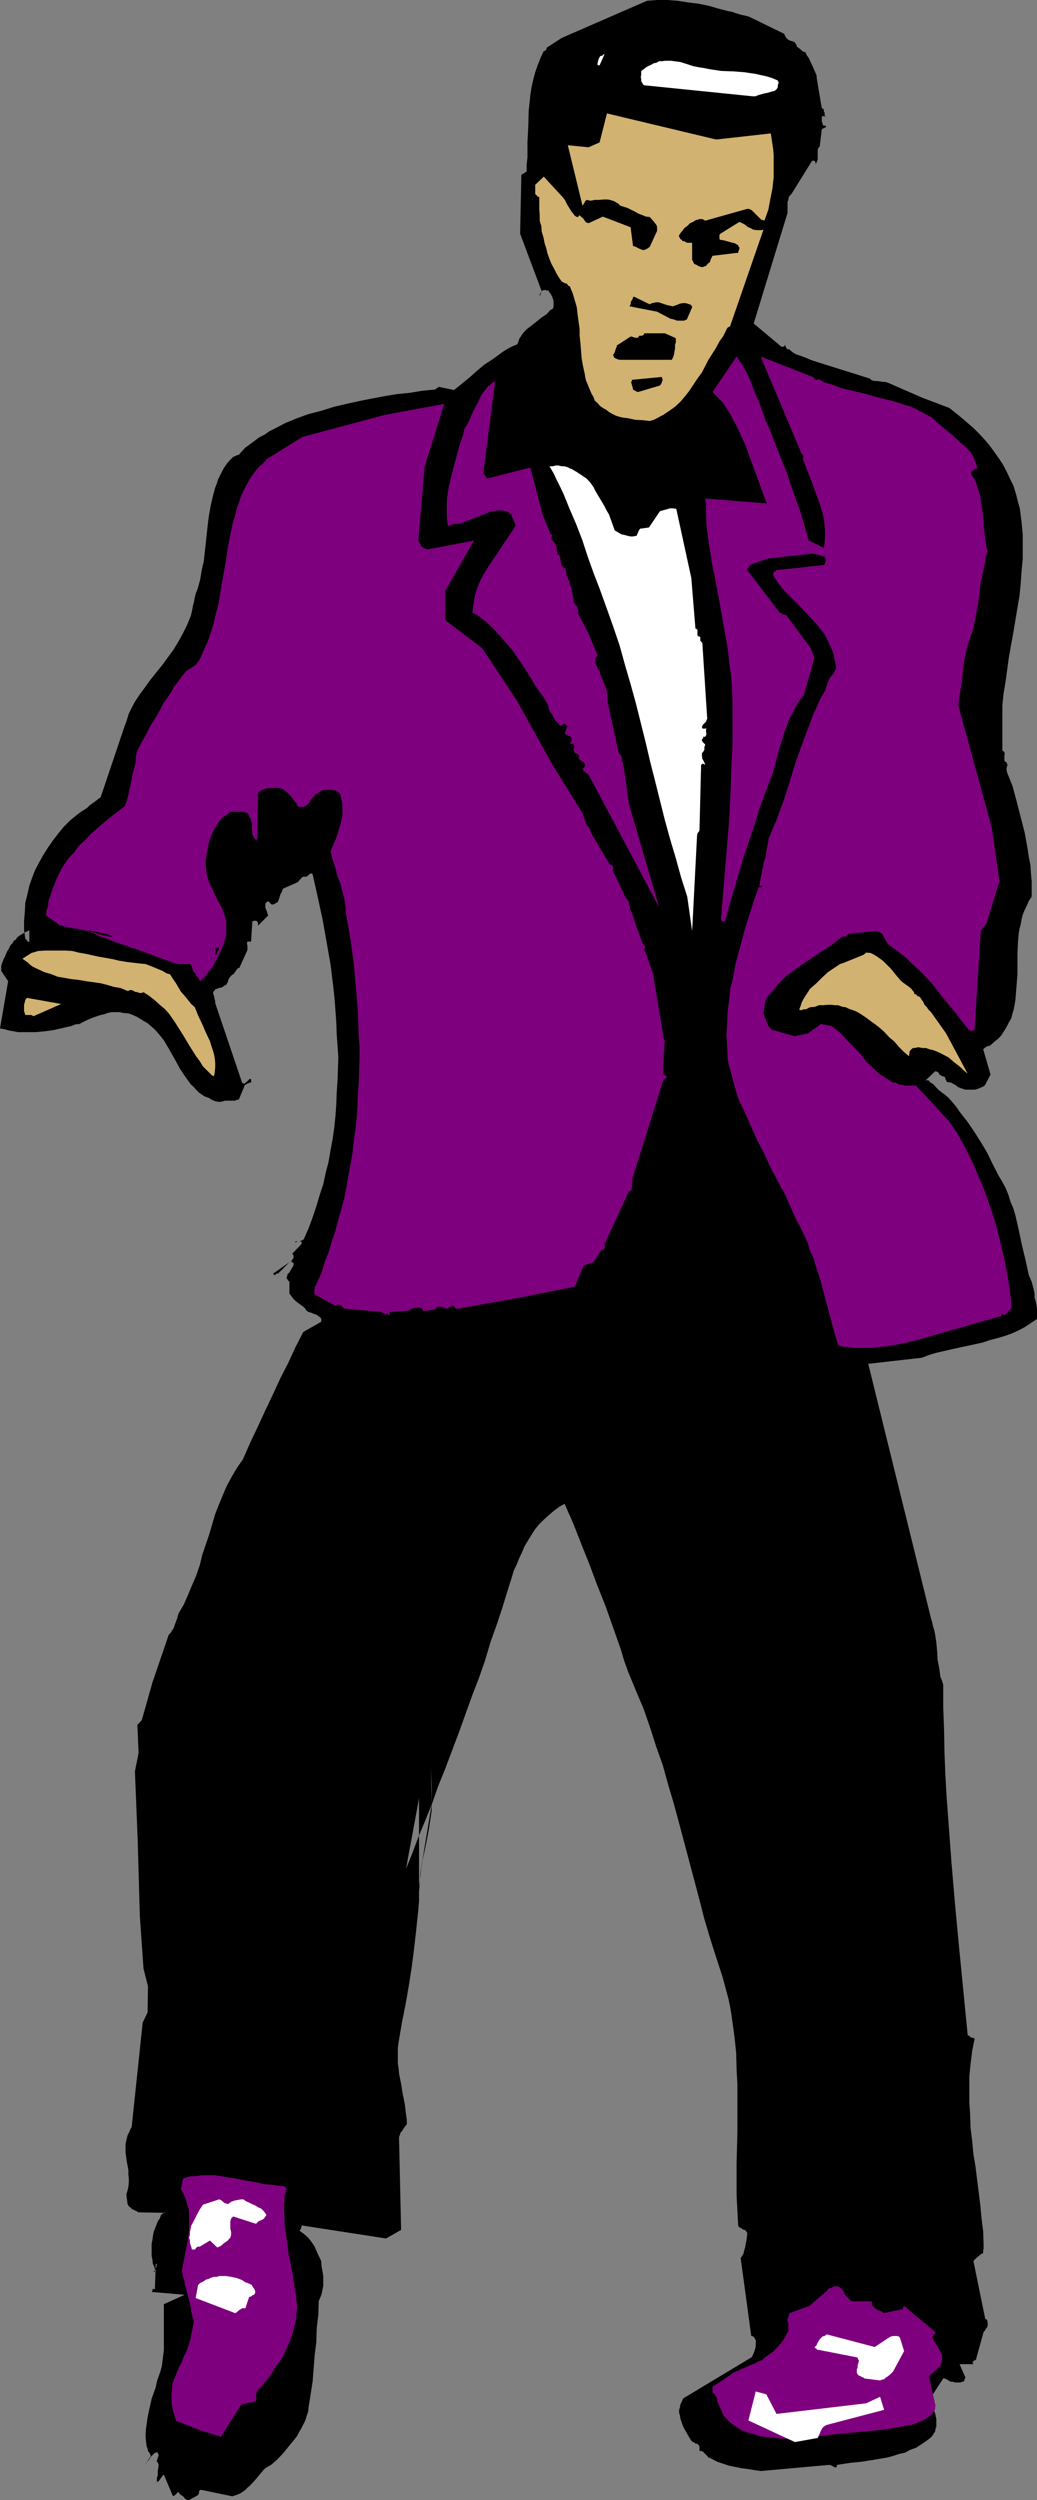
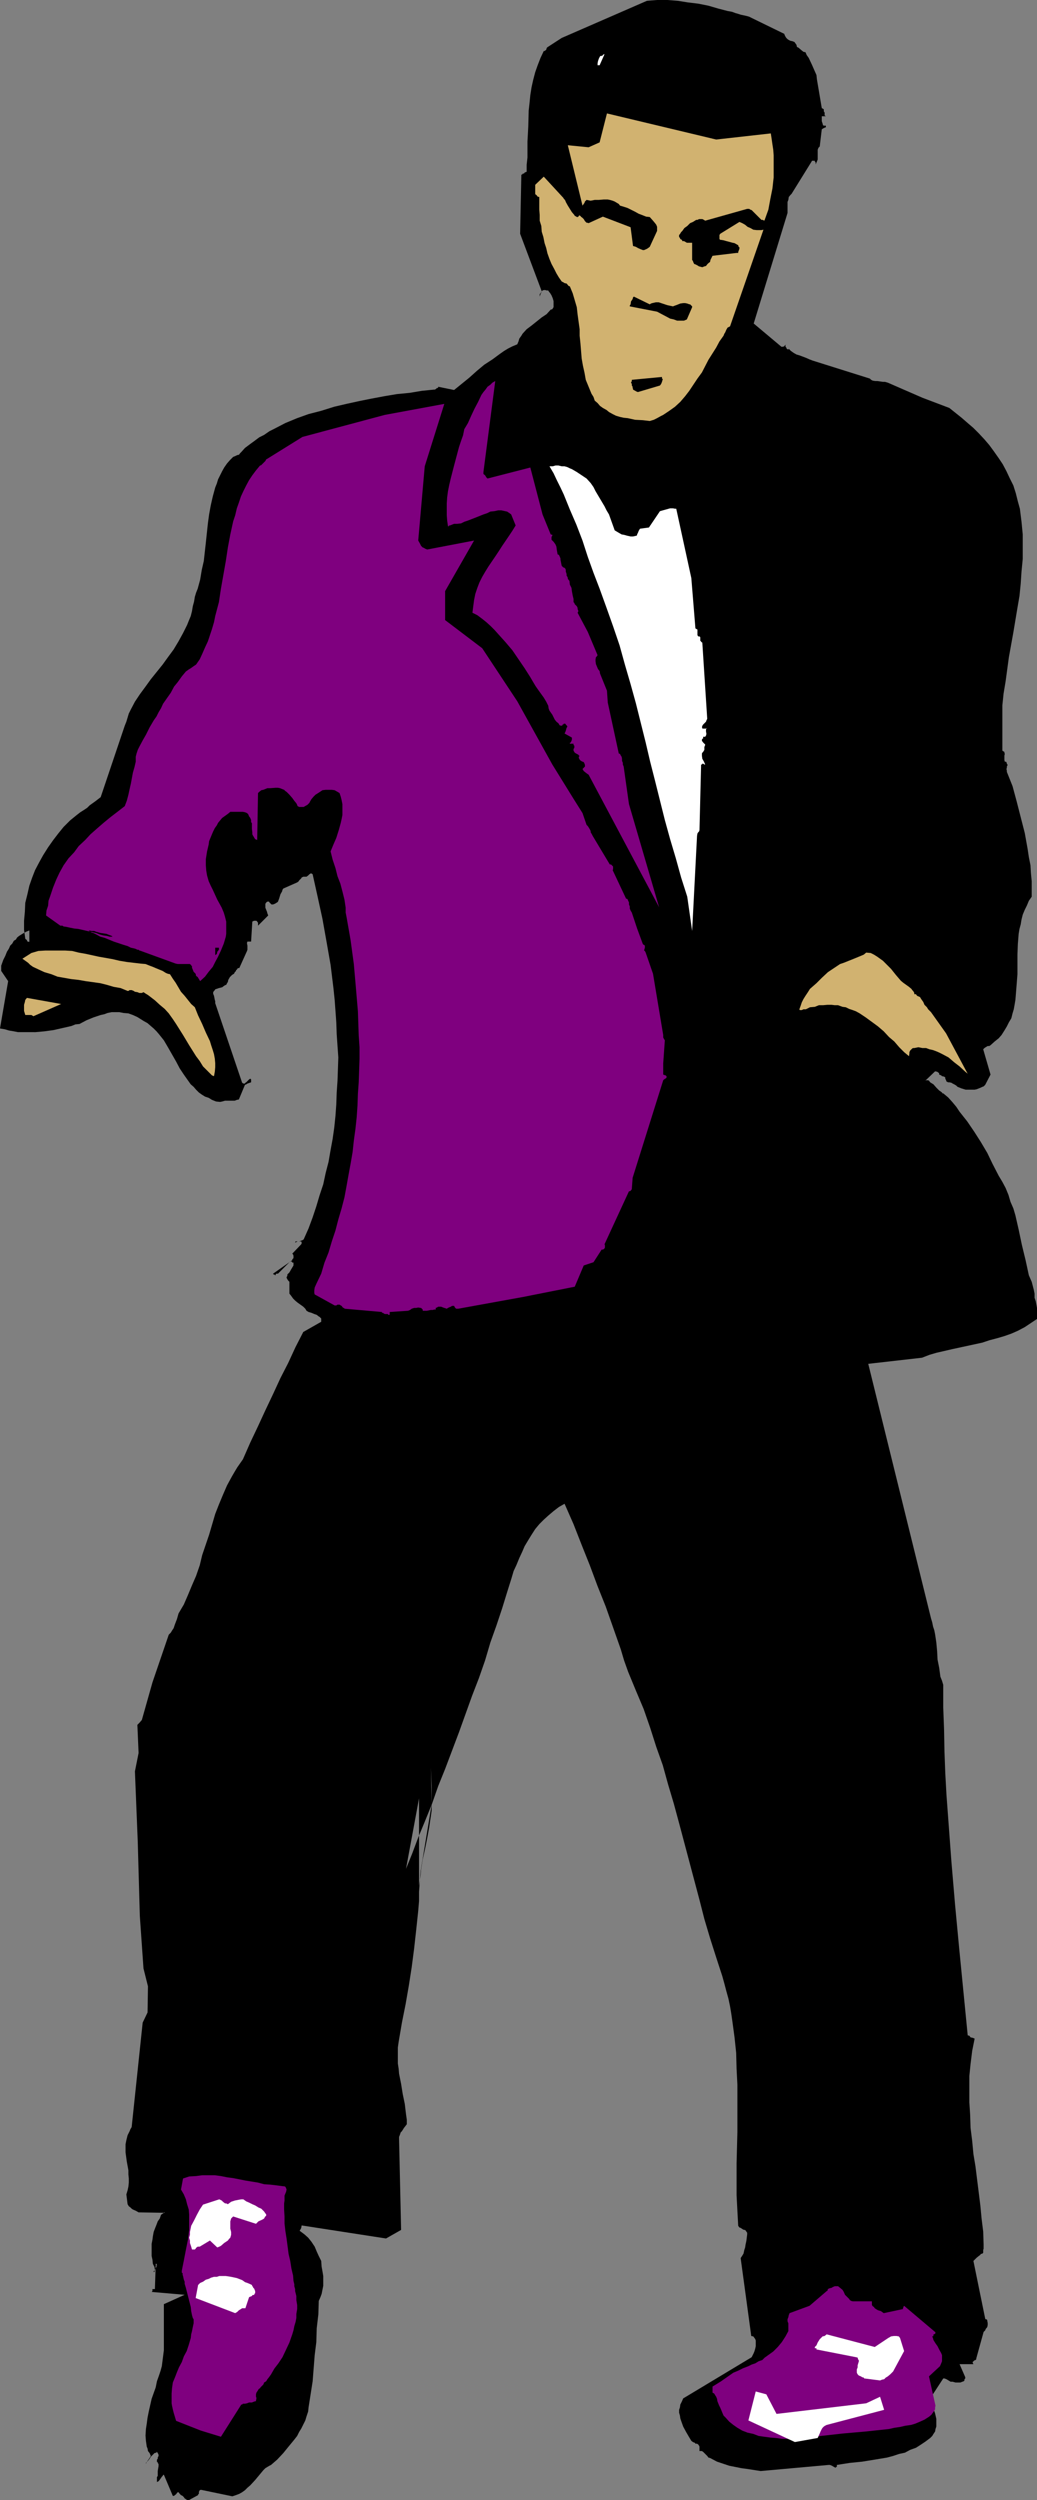
<svg xmlns="http://www.w3.org/2000/svg" xmlns:ns1="http://sodipodi.sourceforge.net/DTD/sodipodi-0.dtd" xmlns:ns2="http://www.inkscape.org/namespaces/inkscape" version="1.0" width="64.618mm" height="155.651mm" id="svg21" ns1:docname="Elliot 2.wmf">
  <rect width="100%" height="100%" fill="#808080" stroke="none" />
  <ns1:namedview id="namedview21" pagecolor="#ffffff" bordercolor="#000000" borderopacity="0.25" ns2:showpageshadow="2" ns2:pageopacity="0.0" ns2:pagecheckerboard="0" ns2:deskcolor="#d1d1d1" ns2:document-units="mm" />
  <defs id="defs1">
    <pattern id="WMFhbasepattern" patternUnits="userSpaceOnUse" width="6" height="6" x="0" y="0" />
  </defs>
  <path style="fill:#000000;fill-opacity:1;fill-rule:evenodd;stroke:none" d="m 38.592,520.704 v -0.096 h 0.192 v 0.096 z m 60.096,-75.552 0.384,-4.896 2.592,-15.648 -0.192,-8.736 0.192,4.416 v 2.208 2.112 1.44 l -0.192,1.344 -0.192,1.248 -0.192,1.344 -0.48,2.592 -0.48,2.4 -0.576,2.592 -0.384,2.4 -0.096,1.248 -0.192,1.344 -0.192,1.248 v 1.344 2.208 l -0.192,2.304 -0.48,4.512 -0.48,4.32 -0.576,4.416 -0.672,4.32 -0.768,4.416 -0.864,4.32 -0.768,4.512 -0.192,1.344 v 1.248 1.152 1.344 l 0.192,1.248 0.096,1.152 0.48,2.4 0.384,2.4 0.48,2.304 0.288,2.4 0.192,1.344 v 1.056 l -0.672,0.864 -0.48,0.768 -0.288,0.288 -0.192,0.576 -0.192,0.48 v 0.48 l 0.48,21.408 -3.552,2.016 -19.872,-3.072 -0.096,0.576 -0.192,0.384 -0.192,0.288 1.152,0.864 0.864,0.768 0.768,0.96 0.768,1.152 0.48,1.152 0.48,1.056 0.576,1.152 0.096,1.344 0.192,1.056 0.192,1.152 v 1.152 1.152 l -0.192,0.96 -0.192,0.96 -0.288,0.768 -0.384,0.864 -0.096,3.168 -0.384,3.264 -0.096,3.264 -0.384,3.072 -0.48,6.144 -0.48,3.072 -0.48,3.072 -0.096,0.96 -0.384,1.152 -0.288,0.96 -0.48,0.96 -0.48,0.96 -0.48,0.768 -0.48,0.96 -0.672,0.864 -1.344,1.632 -1.248,1.536 -1.44,1.536 -1.44,1.248 -0.384,0.192 -0.48,0.288 -0.48,0.288 -0.48,0.48 -0.48,0.576 -0.48,0.576 -0.96,1.152 -1.152,1.248 -0.672,0.576 -0.576,0.576 -0.672,0.48 -0.672,0.384 -0.768,0.288 -0.864,0.288 -7.392,-1.536 -0.288,0.096 -0.192,0.384 v 0.096 0.384 l -0.192,0.096 v 0.192 l -2.112,1.152 h -0.48 l -0.288,-0.192 -0.288,-0.192 -0.192,-0.288 -0.288,-0.288 -0.384,-0.192 -0.288,-0.288 -0.288,-0.384 h -0.192 l -0.192,0.192 -0.192,0.288 -0.288,0.192 -0.192,0.192 h -0.288 l -2.112,-4.992 -0.192,0.096 -0.096,0.192 -0.192,0.192 -0.192,0.288 -0.48,0.672 -0.096,0.096 -0.384,0.192 v -0.288 -0.384 -0.48 l 0.192,-0.288 v -0.288 -0.384 -0.288 -0.192 l 0.192,-1.152 v -0.48 l -0.192,-0.288 V 579.36 H 36.96 v -0.288 -0.288 l 0.192,-0.192 v -0.288 l 0.192,-0.384 v -0.288 l -0.192,-0.384 -0.192,-0.288 h -0.096 v 0.192 l -0.48,0.096 -0.384,0.384 -0.48,0.48 -0.288,0.48 -0.384,0.48 -0.288,0.288 -0.192,0.192 v 0.192 l 0.192,-0.384 0.672,-0.96 0.288,-0.48 -0.288,-0.672 -0.384,-0.48 -0.096,-0.576 -0.192,-0.48 -0.192,-1.344 -0.096,-1.248 0.096,-1.536 0.192,-1.248 0.192,-1.44 0.288,-1.44 0.672,-2.976 0.96,-2.688 0.288,-1.44 0.48,-1.344 0.384,-1.152 0.288,-1.056 0.48,-3.744 v -10.848 l 4.896,-2.208 -7.776,-0.672 0.192,-0.192 v -0.096 -0.192 -0.192 H 36 h 0.192 0.192 0.096 l 0.192,-5.664 h 0.192 v 0.192 0.192 l -0.384,0.768 -0.096,0.192 -0.192,0.096 v 0.192 h 0.192 v -0.192 l 0.096,-0.096 -0.096,-0.864 -0.384,-0.768 -0.096,-0.96 -0.192,-0.864 v -0.96 -0.96 -0.96 l 0.192,-0.96 0.096,-0.768 0.192,-1.056 0.288,-0.768 0.384,-0.96 0.288,-0.768 0.48,-0.672 0.288,-0.864 0.672,-0.48 -5.952,-0.096 -0.672,-0.384 -0.672,-0.288 -0.288,-0.192 -0.288,-0.288 -0.384,-0.288 -0.288,-0.48 -0.288,-2.304 0.288,-0.96 0.192,-0.864 0.096,-0.96 v -0.96 l -0.096,-0.96 v -0.96 l -0.384,-2.112 -0.288,-2.112 v -0.96 -0.96 l 0.192,-0.96 0.288,-1.152 0.48,-0.96 0.192,-0.48 0.288,-0.48 2.592,-24.576 1.152,-2.4 0.096,-6.144 -1.056,-4.224 -0.864,-12.384 -0.48,-17.28 -0.672,-16.704 0.864,-4.32 -0.288,-6.624 0.48,-0.48 0.576,-0.672 2.496,-8.832 3.84,-11.232 0.48,-0.48 0.288,-0.48 0.384,-0.576 0.288,-0.864 0.48,-1.248 0.192,-0.672 0.192,-0.672 1.248,-2.112 0.96,-2.208 0.96,-2.304 0.96,-2.208 0.864,-2.496 0.576,-2.4 1.632,-4.8 1.44,-4.896 0.864,-2.208 0.96,-2.304 0.96,-2.208 1.152,-2.112 0.672,-1.152 0.576,-0.96 0.672,-0.96 0.672,-0.96 1.728,-3.936 1.824,-3.84 1.728,-3.744 1.824,-3.84 1.728,-3.744 1.824,-3.552 1.728,-3.744 1.824,-3.552 4.224,-2.4 v -0.288 -0.384 -0.096 l -0.192,-0.192 -0.192,-0.192 -0.192,-0.096 -0.48,-0.384 -0.576,-0.192 -0.672,-0.288 -0.672,-0.192 -0.48,-0.288 -0.288,-0.48 -0.48,-0.48 -0.672,-0.48 -0.672,-0.48 -0.576,-0.48 -0.48,-0.48 -0.48,-0.672 -0.384,-0.48 v -0.288 -2.496 l -0.288,-0.288 -0.192,-0.288 -0.192,-0.384 v -0.096 l 0.192,-0.384 v -0.288 l 0.48,-0.48 0.384,-0.672 0.288,-0.48 0.288,-0.48 v -0.288 -0.384 h -0.288 v -0.096 l -0.192,-0.192 h -0.288 l -0.192,0.192 -2.688,2.688 h -0.384 l -0.192,0.192 v 0.192 H 64.8 l -0.192,-0.192 h -0.192 l -0.096,-0.192 4.512,-3.168 v -0.192 l 0.288,-0.288 v -0.384 -0.192 l -0.096,-0.288 -0.192,-0.192 2.112,-2.208 0.096,-0.192 v -0.192 -0.096 l -0.096,-0.192 H 70.56 70.464 70.08 l -0.576,0.288 0.096,-0.288 h 0.192 0.288 0.384 l 0.48,-0.192 0.288,-0.096 0.288,-0.192 1.152,-2.592 0.96,-2.592 0.864,-2.592 0.768,-2.592 0.864,-2.592 0.576,-2.688 0.672,-2.592 0.48,-2.784 0.48,-2.592 0.384,-2.688 0.288,-2.784 0.192,-2.688 0.096,-2.784 0.192,-2.784 0.192,-5.472 -0.192,-2.688 -0.192,-2.784 -0.096,-2.784 -0.192,-2.688 -0.192,-2.592 -0.288,-2.784 -0.672,-5.472 -0.96,-5.472 -0.96,-5.376 -1.152,-5.28 -1.152,-5.184 -0.288,-0.192 h -0.192 l -0.288,0.192 -0.288,0.288 -0.384,0.288 h -0.48 -0.288 l -0.384,0.192 -0.096,0.192 -0.48,0.48 -0.192,0.288 -0.288,0.192 -3.264,1.44 -0.192,0.288 -0.096,0.384 -0.384,0.672 -0.288,0.96 -0.288,0.768 -0.192,0.192 -0.192,0.096 -0.288,0.192 -0.48,0.192 h -0.384 l -0.48,-0.48 -0.096,-0.192 h -0.192 -0.192 l -0.288,0.192 v 0.096 l -0.192,0.192 v 0.48 0.48 l 0.384,0.96 0.096,0.384 0.192,0.48 -2.4,2.4 v -0.192 -0.096 -0.384 l -0.192,-0.288 -0.192,-0.192 h -0.288 -0.288 l -0.384,0.192 -0.288,4.704 h -0.864 l -0.096,0.288 v 0.192 l 0.096,0.48 v 0.672 0.288 l -0.096,0.288 -1.824,4.032 h -0.288 l -0.192,0.192 -0.096,0.192 -0.192,0.096 v 0.192 l -0.192,0.192 -0.096,0.096 -0.192,0.384 -0.192,0.096 -0.288,0.192 -0.192,0.192 -0.192,0.192 -0.096,0.096 -0.384,0.672 -0.096,0.48 -0.192,0.288 -0.192,0.384 -0.288,0.096 -0.288,0.192 -0.384,0.288 -0.768,0.192 -0.864,0.288 -0.096,0.192 -0.192,0.192 -0.192,0.288 v 0.384 l 0.192,0.48 0.192,0.96 0.096,0.288 v 0.48 l 6.336,18.72 0.288,0.192 h 0.384 l 0.096,-0.192 0.192,-0.096 0.48,-0.48 0.192,-0.192 0.288,-0.192 0.192,0.192 v 0.192 0.096 0.192 0.192 l -0.288,0.096 -0.576,0.192 -0.288,0.192 -0.288,0.096 -1.44,3.456 -0.48,0.096 -0.48,0.192 h -1.152 -1.152 l -0.672,0.192 -0.48,0.096 -0.96,-0.096 -0.96,-0.384 -0.768,-0.48 -0.864,-0.288 -0.768,-0.48 -0.672,-0.48 -0.672,-0.672 -0.576,-0.672 -0.672,-0.576 -0.48,-0.672 -1.152,-1.632 -0.96,-1.44 -0.864,-1.632 -1.92,-3.36 -0.96,-1.632 -1.152,-1.44 -0.576,-0.672 -0.672,-0.672 -0.672,-0.576 -0.768,-0.672 -0.864,-0.48 -0.768,-0.48 -0.768,-0.48 -1.056,-0.48 -1.056,-0.384 -1.152,-0.096 -0.96,-0.192 h -0.96 -0.864 l -0.96,0.192 -0.768,0.288 -0.864,0.192 -1.728,0.576 -1.632,0.672 -1.632,0.864 -0.96,0.096 -0.96,0.384 -2.112,0.48 -2.112,0.48 -2.112,0.288 -2.112,0.192 H 6.336 5.28 4.224 L 3.264,242.688 2.112,242.496 1.152,242.208 0,242.016 1.92,230.88 0.288,228.48 v -1.248 l 0.48,-1.344 0.48,-0.96 0.384,-0.96 0.48,-0.768 0.288,-0.672 0.48,-0.48 0.384,-0.672 0.48,-0.288 0.288,-0.48 0.48,-0.384 0.768,-0.48 0.864,-0.48 0.672,-0.288 h 0.096 v 0.096 0.192 0.672 0.672 0.48 0.288 0.192 l -0.096,0.096 -0.192,-0.096 H 6.432 v -0.192 H 6.336 v -0.192 l -0.192,-0.096 -0.192,-0.192 -0.288,-2.112 v -2.112 l 0.192,-2.112 0.096,-2.112 0.48,-1.92 0.48,-2.112 0.672,-1.92 0.672,-1.728 0.96,-1.824 0.96,-1.728 1.152,-1.824 1.152,-1.632 1.248,-1.632 1.248,-1.536 1.536,-1.536 1.536,-1.248 0.864,-0.672 0.768,-0.48 0.864,-0.576 0.576,-0.576 1.344,-0.96 1.248,-0.96 5.664,-16.8 0.384,-0.96 0.288,-0.96 0.288,-0.96 0.48,-0.96 0.96,-1.824 1.152,-1.728 1.344,-1.824 1.248,-1.728 2.784,-3.456 1.248,-1.728 1.344,-1.824 1.152,-1.92 1.056,-1.92 0.48,-0.96 0.48,-0.96 0.384,-0.96 0.48,-1.152 0.288,-1.152 0.192,-1.152 0.288,-1.056 0.192,-1.152 0.288,-0.96 0.384,-0.96 0.576,-2.112 0.384,-2.304 L 48,132 l 0.48,-4.32 0.48,-4.512 0.288,-2.112 0.384,-2.112 0.48,-2.112 0.576,-2.112 0.384,-0.96 0.288,-0.96 0.48,-0.96 0.48,-0.96 0.48,-0.864 0.672,-0.96 0.672,-0.768 0.768,-0.768 0.48,-0.192 0.384,-0.192 0.288,-0.096 h 0.192 l 0.288,-0.384 0.288,-0.288 0.864,-0.96 1.152,-0.864 1.056,-0.768 1.152,-0.864 1.152,-0.576 1.248,-0.864 1.152,-0.576 2.592,-1.344 2.784,-1.152 2.688,-0.96 2.976,-0.768 3.072,-0.96 2.88,-0.672 3.072,-0.672 2.88,-0.576 3.072,-0.576 2.88,-0.48 2.976,-0.288 2.88,-0.48 2.88,-0.288 h 0.192 l 0.288,-0.192 0.192,-0.192 h 0.192 L 103.2,91.2 v -0.192 l 3.744,0.768 3.552,-2.88 1.824,-1.632 1.728,-1.44 1.92,-1.248 1.824,-1.344 0.96,-0.672 0.96,-0.576 0.96,-0.48 1.152,-0.48 0.288,-0.672 0.192,-0.672 0.48,-0.672 0.288,-0.48 0.96,-1.056 1.152,-0.864 2.4,-1.92 1.152,-0.768 0.96,-1.056 0.384,-0.096 0.096,-0.192 0.192,-0.288 v -0.384 -0.48 -0.576 l -0.192,-0.672 -0.288,-0.672 -0.288,-0.48 -0.384,-0.48 -0.096,-0.192 h -0.384 l -0.288,-0.096 h -0.384 l -0.288,0.096 -0.192,0.192 -0.096,0.288 -0.192,0.384 -0.192,0.576 v 0.672 -0.48 -0.48 -0.288 l 0.192,-0.192 0.192,-0.288 0.096,-0.192 -5.088,-13.536 0.288,-13.92 h 0.192 l 0.096,-0.192 0.384,-0.096 0.096,-0.192 0.48,-0.192 v -1.632 l 0.192,-1.728 v -3.744 l 0.192,-3.552 0.096,-3.744 0.192,-1.728 0.192,-1.92 0.288,-1.824 0.384,-1.728 0.48,-1.824 0.576,-1.632 0.672,-1.728 0.768,-1.632 h 0.192 l 0.384,-0.288 0.096,-0.384 0.192,-0.096 h -0.192 l 3.552,-2.304 20.064,-8.736 2.4,-0.192 h 2.4 l 2.496,0.192 2.4,0.384 2.4,0.288 2.4,0.48 2.304,0.672 2.208,0.576 1.056,0.192 0.768,0.288 0.672,0.192 0.576,0.192 1.344,0.288 0.672,0.192 0.576,0.288 7.68,3.744 0.096,0.288 0.192,0.384 0.192,0.288 0.288,0.288 0.288,0.192 0.384,0.192 0.48,0.096 0.48,0.192 0.48,0.672 0.096,0.48 0.384,0.192 0.672,0.576 0.48,0.384 0.48,0.096 0.288,0.672 0.48,0.672 0.768,1.632 0.672,1.536 0.384,0.864 0.096,0.96 1.152,6.816 0.192,0.096 0.288,0.192 v 0.288 0.192 l 0.192,0.288 v 0.384 0.288 l 0.288,0.192 h -0.96 v 0.48 0.672 l 0.192,0.576 0.096,0.384 0.192,0.096 h 0.48 v 0.192 0.192 l -0.288,0.096 -0.384,0.192 -0.288,0.192 -0.48,4.032 -0.192,0.192 -0.096,0.096 -0.192,0.48 v 0.48 0.48 0.672 0.672 l -0.192,0.48 -0.288,0.672 v -0.384 -0.096 l -0.192,-0.192 v -0.192 h -0.096 -0.384 -0.192 l -0.096,0.192 -4.704,7.584 -0.288,0.288 -0.384,0.48 -0.096,0.672 -0.192,0.48 v 0.672 0.672 0.576 0.672 l -7.968,26.016 6.528,5.472 h 0.288 l 0.384,-0.096 0.096,-0.192 0.384,-0.288 -0.192,0.096 v 0.192 0.288 l 0.192,0.192 0.096,0.288 0.384,0.192 0.096,-0.192 0.48,0.48 0.672,0.48 0.672,0.384 0.672,0.192 1.536,0.576 0.864,0.384 0.768,0.288 13.44,4.224 0.288,0.288 0.384,0.192 0.576,0.096 h 0.48 l 1.344,0.192 h 0.48 l 0.672,0.192 8.16,3.552 6.336,2.4 1.44,1.152 1.44,1.152 1.44,1.248 1.344,1.152 1.248,1.248 1.344,1.44 1.152,1.344 1.056,1.44 1.152,1.632 0.96,1.44 0.864,1.632 0.768,1.632 0.864,1.728 0.576,1.824 0.48,1.92 0.48,1.728 0.384,3.072 0.288,2.976 v 2.88 2.88 l -0.288,2.976 -0.192,2.88 -0.288,2.88 -0.48,2.784 -0.96,5.76 -1.056,5.856 -0.768,5.664 -0.48,2.88 -0.288,2.784 v 10.656 l 0.288,0.192 0.192,0.096 v 0.192 l 0.096,0.288 -0.096,0.384 v 0.288 0.288 0.48 l 0.096,0.384 h 0.192 l 0.192,0.096 0.096,0.384 0.192,0.288 -0.192,0.384 v 0.288 l -0.096,0.288 0.096,0.384 v 0.288 l 1.344,3.36 0.96,3.552 0.96,3.744 0.96,3.744 0.672,3.744 0.288,1.92 0.384,1.92 0.096,1.728 0.192,2.016 v 1.92 1.728 l -0.672,0.96 -0.48,1.152 -0.48,0.96 -0.48,1.152 -0.288,1.152 -0.192,1.152 -0.288,1.056 -0.192,1.152 -0.192,2.4 -0.096,2.496 v 4.608 l -0.192,2.496 -0.192,2.4 -0.096,1.152 -0.192,1.152 -0.192,1.056 -0.288,0.96 -0.288,1.152 -0.576,0.96 -0.48,0.96 -0.576,0.96 -0.672,1.056 -0.672,0.768 -0.96,0.768 -0.96,0.864 -0.288,0.192 h -0.384 l -0.48,0.288 -0.288,0.192 -0.288,0.288 1.728,5.952 -1.248,2.4 -0.384,0.384 -0.288,0.096 -0.384,0.192 -0.48,0.192 -0.48,0.192 -0.48,0.096 h -0.96 -1.152 l -0.96,-0.288 -0.48,-0.192 -0.48,-0.192 -0.288,-0.288 -0.48,-0.288 -0.384,-0.192 -0.288,-0.192 -0.48,-0.096 h -0.288 l -0.384,-0.192 -0.096,-0.288 -0.192,-0.384 v -0.288 l -0.288,-0.192 -0.384,-0.096 h -0.096 l -0.192,-0.192 -0.48,-0.192 v -0.288 l -0.192,-0.192 -0.288,-0.192 -0.48,-0.096 -2.304,2.208 v -0.096 h 0.192 0.192 0.288 l 0.192,0.096 0.288,0.384 0.768,0.48 0.672,0.768 0.672,0.672 0.288,0.192 0.384,0.288 0.096,0.192 h 0.192 l 1.152,0.96 0.96,1.056 0.96,1.152 0.768,1.152 1.824,2.304 1.632,2.4 1.536,2.4 1.536,2.592 1.248,2.592 1.44,2.784 0.864,1.44 0.768,1.44 0.672,1.632 0.48,1.632 0.672,1.536 0.48,1.632 0.768,3.36 0.768,3.648 0.864,3.552 0.768,3.552 0.672,1.536 0.48,1.824 0.192,0.96 v 0.96 l 0.288,0.864 0.288,1.536 v 0.96 0.864 0.768 l -1.44,0.96 -1.44,0.96 -1.632,0.864 -1.536,0.672 -1.632,0.576 -1.632,0.48 -1.824,0.48 -1.728,0.576 -3.552,0.768 -3.552,0.768 -3.744,0.864 -1.632,0.48 -1.728,0.672 -12.672,1.44 14.784,59.904 0.288,0.96 0.192,0.96 0.288,0.864 0.192,0.96 0.288,1.92 0.192,2.112 0.096,1.92 0.384,1.92 0.288,2.112 0.384,0.96 0.288,0.96 v 5.376 l 0.192,5.184 0.096,5.184 0.192,5.088 0.288,5.184 0.384,5.184 0.768,10.368 0.864,10.176 0.96,10.176 2.016,20.544 0.384,0.096 0.288,0.384 0.48,0.096 0.48,0.192 -0.288,1.44 -0.288,1.44 -0.384,3.072 -0.288,2.88 v 3.072 3.072 l 0.192,2.976 0.096,3.072 0.384,3.072 0.288,3.072 0.48,2.88 0.768,6.144 0.384,3.072 0.288,3.072 0.384,3.072 0.096,3.072 v 0.96 l -0.096,0.288 v 0.384 0.288 l -0.192,0.192 -0.384,0.096 -0.096,0.192 -0.384,0.288 -0.48,0.384 -0.288,0.288 -0.48,0.48 2.784,13.632 0.096,0.096 h 0.192 l 0.192,0.192 v 0.192 l 0.096,0.48 v 0.48 l -0.096,0.48 -0.384,0.48 -0.096,0.288 -0.384,0.384 -1.728,6.24 v 0.192 l -0.192,0.192 -0.288,0.096 -0.192,0.192 -0.192,0.192 v 0.096 l 0.192,0.384 h -3.264 l 1.344,3.072 v 0.288 l -0.192,0.192 v 0.288 l -0.192,0.192 -0.288,0.096 -0.48,0.192 h -0.672 -0.48 l -0.672,-0.192 h -0.48 l -0.48,-0.288 -0.48,-0.288 -0.48,-0.192 h -0.288 l -3.072,4.704 0.288,1.152 0.48,1.248 0.384,1.152 0.288,1.248 v 0.672 0.672 0.48 l -0.192,0.576 -0.096,0.576 -0.384,0.576 -0.288,0.48 -0.48,0.48 -1.152,0.864 -1.152,0.768 -1.056,0.672 -1.344,0.48 -1.248,0.672 -1.344,0.288 -1.44,0.48 -1.44,0.384 -2.88,0.48 -2.976,0.48 -2.88,0.288 -3.072,0.48 v 0.192 0.096 0.192 h -0.192 l -0.096,0.192 -0.384,-0.192 -0.48,-0.288 -0.48,-0.192 h -0.288 l -16.032,1.44 -3.072,-0.48 -1.44,-0.192 -1.44,-0.288 -1.44,-0.288 -1.44,-0.48 -1.44,-0.48 -1.632,-0.864 -0.384,-0.096 -0.288,-0.384 -0.288,-0.288 -0.192,-0.192 -0.48,-0.48 -0.288,-0.192 h -0.576 v -0.096 -0.192 -0.768 l -0.096,-0.192 -0.192,-0.288 -0.288,-0.192 h -0.384 l -0.096,-0.192 -0.48,-0.192 -0.384,-0.288 -0.576,-0.96 -0.672,-1.152 -0.672,-1.248 -0.48,-1.344 -0.192,-0.576 -0.096,-0.672 -0.192,-0.672 v -0.672 l 0.192,-0.576 0.096,-0.672 0.384,-0.768 0.288,-0.672 15.648,-9.408 0.48,-0.288 0.192,-0.384 0.288,-0.576 0.192,-0.48 0.192,-0.672 0.096,-0.48 v -0.672 -0.672 l -0.096,-0.288 -0.192,-0.288 -0.288,-0.384 -0.48,-0.096 -2.496,-18.336 0.384,-0.576 0.288,-0.48 0.192,-0.864 0.192,-0.576 0.096,-0.672 0.192,-0.864 0.192,-1.536 v -0.192 -0.192 l -0.192,-0.288 -0.288,-0.384 h -0.192 l -0.288,-0.096 -0.576,-0.384 -0.288,-0.096 -0.288,-0.384 -0.192,-3.552 -0.192,-3.648 v -3.744 -3.744 l 0.192,-7.392 v -7.488 -3.648 l -0.192,-3.744 -0.096,-3.744 -0.384,-3.648 -0.48,-3.552 -0.288,-2.016 -0.288,-1.728 -0.384,-1.824 -0.48,-1.728 -0.48,-1.824 -0.48,-1.728 -1.44,-4.416 -1.44,-4.512 -1.344,-4.512 -1.152,-4.512 -2.4,-9.024 -2.4,-9.024 -1.248,-4.608 -1.344,-4.512 -1.248,-4.512 -1.536,-4.32 -1.44,-4.512 -1.536,-4.416 -1.824,-4.32 -1.824,-4.416 -0.96,-2.688 -0.768,-2.592 -1.824,-5.184 -1.728,-4.896 -1.92,-4.8 -1.824,-4.896 -1.92,-4.8 -1.92,-4.896 -2.112,-4.8 -1.344,0.768 -1.248,0.96 -1.248,1.056 -1.056,0.96 -1.056,1.056 -0.96,1.152 -0.864,1.344 -0.768,1.248 -0.864,1.44 -0.576,1.344 -0.672,1.44 -0.672,1.632 -0.672,1.44 -0.48,1.632 -1.056,3.36 -1.152,3.744 -1.344,4.032 -1.44,4.032 -1.248,4.224 -1.44,4.128 -1.632,4.224 -3.072,8.544 -3.264,8.64 -1.632,4.032 -1.44,4.128 -1.632,4.032 -1.632,3.936 -1.44,3.84 -1.44,3.552 3.072,-16.608 z m -62.016,87.84 v -0.096 -0.192 h 0.192 l 0.096,0.288 v 0.192 0.192 -0.192 h -0.096 z" id="path1" />
-   <path style="fill:#7f007f;fill-opacity:1;fill-rule:evenodd;stroke:none" d="m 215.712,255.456 h -0.864 -0.96 -0.768 l -0.672,-0.192 -0.768,-0.096 -0.672,-0.384 -0.864,-0.096 -0.576,-0.384 -1.152,-0.768 -1.344,-0.864 -1.056,-0.96 -0.96,-0.96 -1.152,-1.056 -0.96,-1.344 -2.304,-2.4 -1.152,-1.152 -1.056,-1.248 -1.344,-1.152 -1.248,-0.96 -2.496,-0.48 -3.072,2.208 -3.168,0.672 -4.992,-1.44 -0.576,-0.192 -0.288,-0.48 -0.288,-0.288 -0.192,-0.48 -0.288,-0.672 -0.192,-0.48 -0.48,-1.344 0.48,-3.072 0.768,-1.248 1.056,-1.152 0.96,-1.152 0.96,-1.056 0.96,-0.96 1.152,-0.864 1.056,-0.768 1.344,-0.96 2.4,-1.632 2.4,-1.632 2.592,-1.632 1.152,-0.96 1.344,-0.96 h 0.288 0.48 l 0.192,-0.192 0.096,-0.096 0.192,-0.192 0.192,-0.192 6.624,-0.672 0.288,0.192 h 0.288 l 0.384,0.288 0.288,0.192 1.344,2.4 1.44,1.056 1.248,0.96 1.44,1.056 1.344,1.344 1.248,1.152 1.344,1.248 2.592,2.784 2.208,2.88 2.304,2.784 1.152,1.44 0.96,1.248 1.056,1.344 1.056,1.248 0.48,-0.192 h 0.288 l 0.288,-0.288 1.44,-23.136 1.344,-1.728 3.072,-9.984 -1.824,-12.672 -7.872,-28.704 0.288,-2.304 0.384,-2.112 0.288,-2.208 0.192,-2.112 0.288,-2.112 0.48,-2.112 0.48,-1.92 0.384,-0.96 0.288,-0.96 0.48,-1.152 0.192,-1.248 0.48,-2.496 0.48,-2.4 0.288,-2.592 0.288,-2.4 0.576,-2.4 0.48,-2.304 0.096,-1.248 0.48,-1.152 -0.288,-1.152 -0.192,-1.152 -0.288,-2.4 -0.192,-1.248 v -1.152 l -0.288,-2.4 -0.384,-2.496 -0.096,-1.056 -0.384,-1.056 -0.288,-1.056 -0.288,-0.96 -0.48,-1.056 -0.672,-0.96 v -0.288 -0.192 l 0.192,-0.288 0.096,-0.192 0.48,-0.288 0.672,-0.192 -0.288,-0.96 -0.384,-0.96 -0.288,-0.768 -0.48,-0.864 -0.672,-0.768 -0.672,-0.672 -0.768,-0.672 -0.672,-0.576 -1.632,-1.536 -1.536,-1.248 -1.632,-1.344 -0.864,-0.768 -0.768,-0.768 -1.632,-0.864 -1.44,-0.768 -1.632,-0.864 -1.632,-0.48 -1.728,-0.576 -1.632,-0.48 -3.552,-0.864 -3.36,-0.96 -3.456,-0.768 -1.728,-0.48 -1.632,-0.672 -1.824,-0.48 -1.536,-0.864 -0.192,0.192 h -0.192 -0.096 -0.192 l -0.288,-0.288 -0.384,-0.384 -12.288,-4.8 9.6,22.752 0.096,0.192 0.192,0.192 v 0.096 l 0.192,0.192 v 0.288 0.192 l -0.192,0.192 0.48,1.056 0.48,1.344 0.96,2.4 0.96,2.592 0.96,2.592 0.48,1.44 0.384,1.344 0.288,1.44 0.192,1.248 0.096,1.44 v 1.344 l -0.096,1.44 -0.192,1.248 -3.552,-1.728 -0.96,-3.36 -0.96,-3.264 -1.152,-3.264 -1.152,-3.168 -1.056,-3.264 -1.344,-3.264 -1.248,-3.168 -1.344,-3.456 -0.96,-2.112 -0.768,-2.208 -0.864,-2.304 -0.96,-2.112 -0.768,-2.208 -0.96,-2.112 -1.152,-2.112 -0.672,-0.96 -0.672,-0.96 -5.664,8.352 1.344,1.344 1.152,1.248 0.96,1.44 0.96,1.632 0.768,1.44 0.864,1.632 0.768,1.824 0.864,1.728 1.248,3.456 2.592,7.104 1.248,3.36 -14.496,-1.152 0.192,1.44 v 1.632 l 0.096,3.072 0.384,3.072 0.48,3.072 0.48,3.264 0.672,3.168 1.248,6.624 1.152,6.624 0.576,3.264 0.384,3.36 0.48,3.456 0.192,3.168 0.096,3.456 v 3.168 6.048 l -0.288,5.76 -0.192,6.048 -0.288,5.76 -0.48,5.856 -0.48,5.76 -0.96,11.616 v 0.384 l 0.096,0.192 v 0.096 l 0.192,0.192 h 0.192 0.096 0.192 l 0.192,-0.192 1.248,-4.512 1.344,-4.512 1.248,-4.32 1.44,-4.416 1.44,-4.224 1.344,-4.32 1.632,-4.416 1.632,-4.32 1.248,-4.8 0.768,-2.496 0.672,-2.208 0.864,-2.304 0.48,-1.152 0.576,-1.056 0.48,-0.96 0.672,-1.152 0.672,-0.96 0.768,-0.96 2.496,-8.736 -0.864,-2.304 -5.76,-7.776 -0.384,-0.096 h -0.288 l -0.384,-0.192 -0.096,-0.192 -0.384,-0.096 -7.68,-10.08 0.096,-0.288 0.192,-0.192 0.192,-0.288 0.096,-0.384 4.416,-1.536 10.464,-1.152 2.592,0.672 h 0.192 v 0.096 l 0.096,0.384 0.192,0.096 v 0.192 0.288 l -0.192,0.384 v 0.288 l -0.288,0.288 -10.656,1.152 h -0.48 l -0.288,0.384 -0.384,0.096 -0.096,0.384 v 0.096 0.384 l 0.96,1.44 1.056,1.44 1.152,1.248 1.152,1.152 2.4,2.4 2.304,2.496 1.152,1.248 0.96,1.152 0.96,1.248 0.768,1.536 0.672,1.44 0.672,1.632 0.096,0.768 0.192,0.768 0.192,0.96 0.096,0.864 -0.288,0.672 -0.288,0.576 -0.864,0.96 -0.288,0.672 -0.288,0.672 -0.192,0.672 -0.192,0.48 v 0.288 l -1.152,1.92 -0.96,2.112 -0.96,2.112 -0.768,2.112 -0.864,2.208 -0.768,2.112 -1.632,4.512 -1.44,4.704 -1.44,4.512 -0.864,2.304 -0.768,2.112 -0.96,2.208 -0.864,2.112 -0.288,1.632 -0.288,1.44 -0.192,1.44 -0.48,1.344 v 0.672 l -0.192,0.576 -0.288,1.44 -0.288,1.344 -0.192,1.248 h 0.192 v 0.192 l 0.096,0.192 h 0.192 l 0.192,-0.192 0.096,-0.192 h -0.288 l -0.192,0.192 -0.288,0.192 -0.192,0.096 -0.96,2.592 -0.768,2.496 -0.864,2.592 -0.768,2.496 -0.672,2.592 -0.768,2.784 -0.672,2.592 -0.48,2.784 -0.672,2.688 -0.288,2.784 -0.384,2.688 -0.096,2.784 -0.192,2.784 0.192,2.688 0.096,2.784 0.192,1.248 0.384,1.344 0.48,1.728 0.48,1.824 0.48,1.728 0.576,1.824 1.536,3.168 1.44,3.264 1.44,3.264 1.632,3.072 1.44,3.168 1.632,3.072 0.576,1.152 0.672,1.152 0.672,1.248 0.48,1.152 2.112,4.704 0.96,1.728 0.768,1.632 0.864,1.824 0.576,1.92 0.864,1.824 0.48,1.728 1.248,3.84 0.96,3.744 2.016,7.488 1.056,3.648 1.152,0.384 1.344,0.096 1.248,0.192 h 1.344 1.44 1.248 l 1.44,-0.192 1.344,-0.096 2.88,-0.384 2.784,-0.576 2.688,-0.672 2.976,-0.864 16.128,-4.608 h 0.288 l 0.192,-0.192 v -0.192 -0.192 h 0.192 0.096 l 0.192,0.192 h 0.192 0.096 l 0.384,-0.192 0.288,-0.48 0.48,-0.48 0.48,-0.48 -0.288,-2.88 -0.384,-2.784 -0.48,-2.88 -0.576,-2.88 -0.672,-2.88 -0.672,-2.784 -0.768,-2.88 -0.864,-2.784 -0.96,-2.784 -0.96,-2.688 -1.152,-2.592 -1.056,-2.592 -1.344,-2.784 -1.248,-2.4 -1.44,-2.592 -1.536,-2.208 -0.288,-0.48 -0.48,-0.48 -0.48,-0.48 -0.48,-0.576 -1.152,-1.248 -2.4,-2.592 -1.152,-1.248 -0.48,-0.48 -0.48,-0.48 -0.48,-0.576 z" id="path2" />
  <path style="fill:#7f007f;fill-opacity:1;fill-rule:evenodd;stroke:none" d="m 47.328,571.968 -5.856,-2.304 -0.288,-0.96 -0.288,-0.96 -0.192,-0.768 -0.192,-0.864 -0.096,-0.576 v -0.864 -0.768 -0.672 l 0.096,-1.248 0.192,-1.344 0.48,-1.152 0.48,-1.248 0.48,-1.152 0.672,-1.248 0.48,-1.344 0.672,-1.248 0.48,-1.44 0.48,-1.632 0.096,-0.864 0.192,-0.768 0.192,-0.96 0.192,-0.864 v -0.096 -0.192 -0.288 -0.384 l -0.192,-0.288 -0.192,-0.672 -0.192,-0.96 -0.096,-0.96 -1.152,-4.512 -0.288,-0.96 v -0.48 l -0.192,-0.48 -0.192,-0.864 -0.096,-0.288 v -0.384 l -0.192,-0.096 v -0.192 -0.288 l 0.48,-2.4 0.48,-2.496 0.48,-2.4 0.288,-2.304 v -1.248 -1.152 -1.248 l -0.096,-1.152 -0.384,-1.248 -0.288,-1.152 -0.48,-1.152 -0.672,-1.152 0.48,-2.592 1.44,-0.48 1.632,-0.096 1.44,-0.192 h 1.536 1.44 l 1.44,0.192 1.44,0.288 1.44,0.192 2.88,0.576 2.976,0.48 1.44,0.384 1.44,0.096 1.632,0.192 1.44,0.192 h 0.192 l 0.288,0.096 0.192,0.384 0.096,0.288 -0.096,0.48 -0.192,0.48 -0.192,0.48 v 0.48 0.672 l -0.096,0.672 v 1.44 l 0.096,1.632 v 1.632 l 0.192,1.728 0.288,1.824 0.48,3.648 0.384,1.632 0.288,1.824 0.384,1.632 0.096,1.248 0.192,0.768 v 0.48 l 0.192,0.672 v 0.48 l 0.288,1.152 v 0.96 l 0.192,1.152 v 0.96 l -0.192,1.152 v 0.96 l -0.192,0.96 -0.288,0.96 -0.192,0.96 -0.288,0.96 -0.672,1.92 -0.768,1.632 -0.864,1.824 -0.96,1.44 -0.96,1.248 -0.768,1.344 -0.48,0.672 -0.384,0.48 -0.288,0.48 -0.48,0.288 -0.192,0.48 -0.288,0.288 -0.384,0.384 -0.096,0.192 -0.192,0.096 -0.192,0.192 -0.096,0.192 -0.192,0.288 -0.192,0.288 -0.096,0.384 v 0.288 0.288 l 0.096,0.192 v 0.288 l -0.096,0.384 v 0.192 h -0.192 l -0.288,0.096 -0.48,0.192 h -0.672 l -0.48,0.192 -0.48,0.096 h -0.48 l -0.192,0.192 h -0.192 l -4.8,7.584 -4.704,-1.44 1.92,-0.48 z" id="path3" />
  <path style="fill:#ffffff;fill-opacity:1;fill-rule:evenodd;stroke:none" d="m 57.024,543.168 -0.288,0.192 -0.48,0.288 -0.384,0.384 -0.48,0.288 -9.312,-3.552 0.576,-3.072 0.48,-0.48 0.672,-0.288 0.672,-0.48 0.672,-0.192 0.576,-0.288 0.672,-0.192 h 0.672 l 0.576,-0.192 h 1.536 l 1.248,0.192 1.344,0.288 1.248,0.48 0.288,0.192 0.384,0.288 0.576,0.192 0.672,0.288 0.384,0.192 0.096,0.288 0.192,0.192 v 0.192 l 0.192,0.096 0.096,0.192 0.192,0.48 v 0.192 0.288 l -0.192,0.192 V 540 l -0.48,0.096 -0.096,0.192 -0.48,0.192 -0.192,0.096 -0.864,2.592 z" id="path4" />
  <path style="fill:#ffffff;fill-opacity:1;fill-rule:evenodd;stroke:none" d="m 51.168,528.864 -1.728,-1.632 -2.4,1.44 H 46.656 46.56 l -0.384,0.288 -0.096,0.192 -0.192,0.192 H 45.6 45.216 l -0.192,-0.672 -0.288,-0.864 v -0.576 l -0.192,-0.672 0.192,-0.672 v -0.672 l 0.288,-1.44 0.672,-1.248 0.672,-1.344 0.672,-1.248 0.768,-1.152 3.84,-1.248 0.576,0.288 0.288,0.288 0.48,0.384 h 0.288 l 0.384,0.192 0.768,-0.576 0.864,-0.288 0.96,-0.192 0.576,-0.096 h 0.48 l 0.672,0.48 0.672,0.288 0.768,0.384 0.672,0.288 0.768,0.48 0.672,0.288 0.672,0.672 0.192,0.288 0.288,0.384 v 0.288 l -0.288,0.288 -0.192,0.384 -0.48,0.288 -0.864,0.384 -0.288,0.288 -0.288,0.288 -5.376,-1.728 -0.288,0.288 -0.192,0.192 -0.192,0.672 v 0.48 0.576 0.672 l 0.192,0.768 v 0.672 l -0.192,0.672 -0.288,0.288 -0.288,0.384 -0.864,0.576 -0.768,0.672 -0.384,0.192 z" id="path5" />
  <path style="fill:#7f007f;fill-opacity:1;fill-rule:evenodd;stroke:none" d="m 188.064,573.888 h -1.344 -1.248 -1.344 l -1.44,-0.192 -1.248,-0.096 -1.44,-0.192 -1.344,-0.192 -1.248,-0.48 -1.344,-0.288 -1.248,-0.48 -1.152,-0.672 -0.96,-0.672 -0.96,-0.768 -0.864,-0.96 -0.48,-0.48 -0.288,-0.672 -0.192,-0.48 -0.288,-0.672 -0.288,-0.576 -0.192,-0.48 -0.192,-0.48 -0.096,-0.576 -0.192,-0.48 -0.192,-0.288 -0.288,-0.48 -0.384,-0.192 v -0.576 -0.48 -0.384 l 2.016,-1.248 0.96,-0.672 0.96,-0.672 0.96,-0.672 1.152,-0.48 1.152,-0.576 1.248,-0.48 0.768,-0.384 0.864,-0.288 0.768,-0.48 0.864,-0.288 0.576,-0.576 0.672,-0.48 1.344,-0.96 1.056,-1.056 0.96,-1.152 0.864,-1.344 0.672,-1.248 v -0.672 -0.672 -0.48 l -0.192,-0.48 v -0.48 l 0.192,-0.48 0.096,-0.48 0.192,-0.48 4.704,-1.728 4.032,-3.456 0.192,-0.096 0.096,-0.384 0.384,-0.192 0.48,-0.096 0.288,-0.192 0.48,-0.192 h 0.288 0.48 l 0.48,0.384 0.576,0.48 0.288,0.48 0.288,0.672 0.48,0.48 0.48,0.48 0.192,0.288 0.288,0.192 0.384,0.096 h 0.48 4.032 v 0.576 0.288 l 0.192,0.288 0.288,0.192 0.192,0.288 0.288,0.192 0.48,0.288 0.672,0.192 0.672,0.48 4.512,-0.96 v -0.192 l 0.096,-0.096 v -0.192 l 0.192,-0.288 7.392,6.24 -0.096,0.384 h -0.192 v 0.096 h -0.192 v 0.384 l -0.288,0.096 0.192,0.48 0.096,0.384 0.48,0.768 0.48,0.672 0.384,0.768 0.48,0.864 0.192,0.48 v 0.48 0.48 0.48 l -0.192,0.48 -0.288,0.672 -2.592,2.4 1.536,6.912 -0.096,0.384 v 0.48 l -0.192,0.288 -0.192,0.288 -0.48,0.672 -0.576,0.48 -1.056,0.672 -1.056,0.48 -1.152,0.48 -0.96,0.288 -1.344,0.192 -1.248,0.288 -1.344,0.192 -1.248,0.288 -5.376,0.576 -5.472,0.48 -5.184,0.576 -2.688,0.384 z" id="path6" />
  <path style="fill:#7f007f;fill-opacity:1;fill-rule:evenodd;stroke:none" d="m 91.296,309.216 h -0.384 -0.288 l -0.48,-0.288 h -0.192 v -0.192 l -8.736,-0.768 -0.288,-0.192 -0.192,-0.096 -0.288,-0.384 -0.192,-0.096 -0.288,-0.192 H 79.68 79.488 L 79.2,307.2 h -0.384 l -4.512,-2.496 -0.192,-0.096 -0.096,-0.384 v -0.288 -0.288 l 0.096,-0.672 0.384,-0.864 1.152,-2.4 0.768,-2.592 0.96,-2.4 0.768,-2.592 0.864,-2.592 0.672,-2.592 0.768,-2.592 0.672,-2.592 0.48,-2.592 0.48,-2.688 0.48,-2.592 0.48,-2.784 0.288,-2.688 0.384,-2.784 0.288,-2.688 0.192,-2.784 0.096,-2.784 0.192,-2.688 0.192,-5.568 v -2.688 l -0.192,-2.784 -0.192,-5.664 -0.48,-5.664 -0.48,-5.472 -0.768,-5.664 -0.96,-5.472 -0.192,-0.96 V 213.6 l -0.288,-1.92 -0.48,-1.92 -0.48,-1.824 -0.672,-1.728 -0.48,-1.92 -0.672,-2.016 -0.48,-1.92 0.672,-1.632 0.672,-1.536 0.576,-1.824 0.48,-1.728 0.192,-0.864 0.192,-0.96 v -0.96 -0.768 -0.864 l -0.192,-0.96 -0.192,-0.768 -0.288,-0.864 -0.48,-0.288 -0.672,-0.384 -0.672,-0.096 h -0.576 -0.864 l -0.768,0.096 -0.864,0.576 -0.768,0.48 -0.288,0.288 -0.192,0.192 -0.48,0.576 -0.288,0.48 -0.192,0.384 -0.288,0.288 -0.192,0.192 -0.192,0.096 -0.672,0.384 h -0.288 -0.48 -0.288 l -0.384,-0.192 -0.096,-0.288 -0.192,-0.384 -0.48,-0.576 -0.48,-0.672 -0.672,-0.768 -0.672,-0.672 -0.288,-0.192 -0.288,-0.288 -0.48,-0.192 -0.48,-0.192 -0.48,-0.096 h -0.576 l -1.248,0.096 h -0.672 l -0.48,0.192 -0.48,0.192 -0.48,0.096 -0.48,0.384 -0.288,0.288 -0.192,11.04 -0.48,-0.192 -0.192,-0.288 -0.096,-0.192 -0.192,-0.288 -0.192,-0.384 v -0.48 l -0.096,-0.768 v -0.864 -0.48 l -0.192,-0.288 v -0.48 l -0.192,-0.48 -0.288,-0.384 -0.192,-0.48 -0.288,-0.288 -0.48,-0.192 -0.48,-0.096 h -0.48 -1.344 -1.152 l -0.576,0.48 -0.672,0.48 -0.672,0.48 -0.48,0.576 -0.48,0.576 -0.288,0.576 -0.48,0.672 -0.384,0.768 -0.288,0.672 -0.672,1.632 -0.096,0.768 -0.384,1.632 -0.288,1.824 v 0.576 0.864 l 0.096,1.248 0.192,1.152 0.384,1.344 0.48,1.056 0.48,0.96 1.056,2.304 1.056,1.92 0.48,1.152 0.288,0.96 0.288,1.152 v 1.152 0.576 0.672 0.48 l -0.096,0.672 -0.48,1.632 -0.672,1.632 -0.672,1.44 -0.672,1.248 -0.576,1.152 -0.96,1.152 -0.864,1.152 -1.152,1.056 -0.288,-0.48 -0.288,-0.48 -0.384,-0.288 -0.096,-0.48 -0.384,-0.384 -0.096,-0.096 -0.192,-0.48 -0.192,-0.48 v -0.384 l -0.192,-0.096 v -0.192 h -0.096 l -0.192,-0.192 h -0.768 -0.384 -0.288 -0.48 -0.288 -0.672 l -0.48,-0.096 -8.448,-3.072 h -0.096 l -0.192,-0.192 h -0.288 l -0.384,-0.192 -0.288,-0.096 -0.864,-0.192 -0.768,-0.384 -0.96,-0.288 -2.304,-0.768 -2.112,-0.864 -1.056,-0.288 -0.864,-0.48 -0.768,-0.384 -0.384,-0.096 -0.288,-0.192 H 21.12 l -0.096,-0.192 -0.192,-0.096 h 0.288 l 0.48,0.096 h 0.576 l 0.48,0.192 1.056,0.288 1.344,0.192 0.48,0.192 0.48,0.192 0.288,0.096 0.192,0.192 h 0.192 -0.192 -0.192 -0.096 -0.384 l -0.672,-0.192 -0.768,-0.096 -0.768,-0.192 -0.96,-0.384 -2.112,-0.48 -2.112,-0.48 -0.96,-0.096 -0.96,-0.192 -0.864,-0.192 -0.672,-0.096 -0.288,-0.192 H 14.496 14.4 14.208 l -3.36,-2.4 0.096,-1.152 0.384,-1.152 0.096,-1.152 0.384,-1.056 0.672,-2.016 0.768,-1.92 0.768,-1.632 0.96,-1.728 1.152,-1.632 1.344,-1.44 1.056,-1.44 1.536,-1.44 1.248,-1.344 1.632,-1.44 1.44,-1.248 1.632,-1.344 1.632,-1.248 1.728,-1.344 0.48,-1.248 0.384,-1.44 0.288,-1.344 0.288,-1.248 0.48,-2.592 0.384,-1.344 0.288,-1.248 v -0.672 -0.48 l 0.192,-0.768 0.288,-0.864 0.384,-0.768 0.768,-1.44 0.768,-1.344 0.384,-0.768 0.48,-0.96 0.96,-1.632 0.672,-0.96 0.48,-0.96 0.576,-0.96 0.48,-1.056 1.824,-2.592 0.768,-1.44 0.864,-1.056 0.96,-1.344 0.96,-1.152 0.672,-0.48 0.48,-0.288 0.672,-0.48 0.576,-0.384 0.864,-1.248 0.576,-1.248 0.672,-1.536 0.672,-1.44 0.48,-1.44 0.48,-1.44 0.48,-1.632 0.288,-1.44 0.864,-3.264 0.48,-3.168 1.152,-6.528 0.48,-3.168 0.576,-3.072 0.672,-3.072 0.48,-1.44 0.384,-1.632 0.48,-1.344 0.48,-1.44 0.576,-1.248 0.672,-1.344 0.672,-1.248 0.768,-1.152 0.864,-1.152 0.96,-1.152 h 0.096 l 0.192,-0.096 0.48,-0.48 0.48,-0.48 0.192,-0.384 0.192,-0.096 8.352,-5.184 19.392,-5.184 14.016,-2.592 -4.608,14.688 -1.536,17.472 0.384,0.672 0.288,0.576 0.384,0.384 0.288,0.096 0.288,0.192 0.48,0.192 11.04,-2.112 -6.816,11.904 v 6.816 l 8.736,6.624 8.256,12.48 8.256,14.88 4.992,8.064 2.112,3.36 0.96,2.784 0.288,0.288 0.192,0.288 0.288,0.48 0.192,0.384 v 0.288 l 0.288,0.48 0.192,0.384 4.032,6.72 h 0.288 l 0.192,0.192 0.192,0.192 0.096,0.096 v 0.384 0.096 0.192 l -0.096,0.192 3.168,6.72 h 0.192 l 0.192,0.192 0.096,0.288 0.192,0.384 v 0.48 l 0.192,0.48 v 0.48 l 0.192,0.48 0.288,0.48 1.248,3.744 1.344,3.648 0.192,0.192 h 0.096 l 0.192,0.192 v 0.288 0.192 l -0.192,0.672 0.192,0.096 0.192,0.384 1.728,4.992 2.4,14.4 v 0.576 l 0.192,0.384 0.192,0.288 -0.384,5.472 v 2.592 l 0.48,0.192 h 0.192 v 0.192 l 0.192,0.096 -0.192,0.384 -0.192,0.096 -0.288,0.192 -0.192,0.192 -7.2,22.944 -0.192,2.592 v 0.096 l -0.288,0.384 -0.192,0.096 h -0.192 l -5.76,12.48 0.096,0.192 v 0.096 0.192 0.288 l -0.096,0.192 -0.192,0.192 -0.192,0.096 h -0.288 l -1.92,2.976 -2.304,0.768 -2.112,4.992 -12.096,2.4 -15.36,2.784 h -0.192 -0.288 l -0.288,-0.288 -0.192,-0.384 h -0.288 -0.192 l -0.288,0.192 -0.48,0.192 -0.192,0.096 -0.288,0.192 -0.576,-0.192 -0.288,-0.096 -0.48,-0.192 h -0.288 -0.384 l -0.288,0.192 -0.288,0.096 v 0.192 0.192 h -0.384 l -0.288,0.096 h -0.48 l -0.96,0.192 h -0.96 v -0.288 l -0.192,-0.192 -0.192,-0.192 h -0.096 l -0.576,-0.096 -0.48,0.096 h -0.48 l -0.576,0.192 -0.384,0.288 -0.48,0.192 -4.32,0.288 v 0.672 h -0.192 -0.192 v -0.192 z" id="path7" />
  <path style="fill:#d1b270;fill-opacity:1;fill-rule:evenodd;stroke:none" d="m 49.92,253.056 -1.152,-1.152 -0.96,-0.96 -0.768,-1.248 -0.864,-1.152 -1.632,-2.592 -1.44,-2.4 -1.632,-2.592 -0.768,-1.152 -0.96,-1.344 -0.96,-1.056 -1.152,-0.96 -1.152,-1.056 -1.248,-0.96 -0.384,-0.288 -0.48,-0.288 -0.288,-0.192 -0.288,-0.192 -0.384,0.192 h -0.096 -0.48 l -0.48,-0.192 -0.576,-0.096 -0.288,-0.192 -0.48,-0.192 h -0.48 l -0.288,0.192 h -0.192 l -1.632,-0.672 -1.632,-0.288 -1.632,-0.48 -1.536,-0.384 -3.456,-0.48 -1.632,-0.288 -1.728,-0.192 -1.632,-0.288 -1.632,-0.288 -1.44,-0.576 -1.632,-0.48 -1.248,-0.576 -1.44,-0.672 -0.672,-0.48 -0.48,-0.48 -0.672,-0.48 -0.672,-0.48 2.112,-1.344 1.632,-0.48 1.632,-0.096 h 1.632 1.44 1.632 l 1.632,0.096 1.536,0.384 1.632,0.288 3.072,0.672 3.264,0.576 1.632,0.384 1.728,0.288 1.632,0.192 1.632,0.192 1.152,0.096 0.96,0.384 0.768,0.288 0.672,0.288 1.632,0.672 0.768,0.48 0.48,0.192 0.48,0.096 0.672,1.056 0.672,0.96 1.248,2.112 0.864,0.96 0.768,0.96 0.768,0.96 0.864,0.768 0.768,1.92 0.96,2.016 0.864,2.016 0.96,2.016 0.288,0.96 0.384,1.152 0.288,0.96 0.192,1.056 0.096,1.056 v 0.96 l -0.096,1.056 -0.192,1.056 z" id="path8" />
  <path style="fill:#d1b270;fill-opacity:1;fill-rule:evenodd;stroke:none" d="m 227.328,252.192 -1.344,-1.248 -1.248,-0.96 -1.344,-1.152 -1.44,-0.768 -0.768,-0.384 -0.672,-0.288 -0.768,-0.288 -0.864,-0.192 -0.768,-0.288 h -0.864 l -0.96,-0.192 -0.96,0.192 h -0.288 l -0.192,0.096 -0.192,0.192 -0.288,0.288 -0.192,0.384 v 0.288 l -0.096,0.672 -1.152,-0.96 -1.152,-1.152 -1.152,-1.344 -1.248,-1.056 -1.248,-1.344 -1.344,-1.152 -1.44,-1.056 -1.44,-1.056 -1.44,-0.96 -0.864,-0.48 -0.768,-0.288 -0.864,-0.288 -0.768,-0.384 -0.768,-0.096 -1.056,-0.384 h -0.768 l -0.768,-0.096 h -0.96 l -1.056,0.096 h -0.96 l -0.96,0.384 -1.152,0.096 -0.96,0.48 h -0.576 l -0.384,0.192 h -0.288 -0.192 l -0.096,-0.192 0.288,-0.768 0.288,-0.864 0.384,-0.768 0.48,-0.768 0.576,-0.864 0.48,-0.768 1.536,-1.344 1.248,-1.248 1.44,-1.344 1.44,-0.96 1.44,-0.96 0.864,-0.288 0.96,-0.384 1.44,-0.576 1.632,-0.672 0.672,-0.288 0.576,-0.48 1.056,0.096 0.768,0.384 0.768,0.48 0.672,0.48 0.672,0.48 0.672,0.672 1.248,1.248 1.152,1.44 1.152,1.344 0.576,0.48 0.672,0.48 0.672,0.48 0.576,0.48 0.192,0.288 0.192,0.192 0.192,0.288 0.096,0.192 v 0.288 h 0.384 l 0.288,0.384 0.672,0.288 0.288,0.48 0.48,0.672 0.288,0.672 0.576,0.576 0.288,0.48 0.672,0.672 3.552,4.992 5.088,9.504 z" id="path9" />
  <path style="fill:#d1b270;fill-opacity:1;fill-rule:evenodd;stroke:none" d="m 7.392,238.848 h -1.44 l -0.288,-0.96 v -0.96 -0.48 l 0.192,-0.672 0.096,-0.48 0.384,-0.48 8.064,1.44 -6.528,2.88 z" id="path10" />
  <path style="fill:#000000;fill-opacity:1;fill-rule:evenodd;stroke:none" d="m 50.688,224.736 v -1.728 h 0.384 0.288 0.192 v 0.192 0.096 0.192 l -0.384,0.48 -0.096,0.48 -0.192,0.192 -0.192,0.096 v 0.192 h -0.096 0.096 z" id="path11" />
  <path style="fill:#ffffff;fill-opacity:1;fill-rule:evenodd;stroke:none" d="m 163.008,219.072 -1.152,-8.064 -1.44,-4.512 -1.248,-4.512 -1.344,-4.512 -1.248,-4.512 -2.304,-9.216 -1.152,-4.512 -1.056,-4.512 -2.304,-9.216 -1.248,-4.512 -1.344,-4.608 -1.248,-4.512 -1.536,-4.512 -1.536,-4.32 -1.632,-4.512 -1.44,-3.744 -1.344,-3.744 -1.248,-3.84 -1.44,-3.744 -1.536,-3.552 -1.44,-3.552 -0.768,-1.632 -0.864,-1.728 -0.768,-1.632 -0.96,-1.632 h 0.768 l 0.672,-0.192 h 0.672 l 0.768,0.192 h 0.672 l 0.672,0.192 0.576,0.288 0.48,0.192 1.152,0.672 1.152,0.768 1.152,0.768 0.96,1.056 0.672,0.96 0.48,0.96 2.112,3.552 0.48,0.96 0.576,0.96 1.344,3.744 0.48,0.288 0.48,0.288 0.672,0.384 0.576,0.096 0.672,0.192 0.864,0.192 h 0.576 l 0.864,-0.192 0.096,-0.192 v -0.096 l 0.192,-0.384 0.192,-0.48 0.288,-0.48 2.112,-0.288 2.592,-3.84 2.4,-0.672 h 0.288 0.384 l 0.48,0.096 h 0.288 l 3.552,16.32 0.96,11.808 0.192,0.192 h 0.192 l 0.096,0.192 v 0.096 0.384 0.48 0.288 l 0.192,0.288 h 0.192 0.096 l 0.192,0.192 v 0.384 0.096 0.384 l 0.192,0.096 v 0.192 h 0.192 l 0.096,0.192 1.152,17.856 -0.192,0.384 -0.096,0.288 -0.48,0.48 -0.192,0.192 -0.192,0.288 -0.096,0.384 0.096,0.096 v 0.192 h 0.192 0.288 0.384 l 0.288,-0.192 -0.192,0.192 -0.096,0.192 v 0.096 0.384 l 0.096,0.576 -0.096,0.384 -0.192,0.288 h -0.192 -0.096 -0.192 v 0.192 0.192 l -0.192,0.096 -0.096,0.192 v 0.192 0.096 l 0.288,0.384 0.288,0.288 0.192,0.192 v 0.096 l -0.192,0.48 v 0.384 0.288 l -0.288,0.48 -0.192,0.192 -0.096,0.192 v 0.288 0.288 l 0.096,0.672 0.384,0.672 0.288,0.672 h -0.192 l -0.288,-0.192 h -0.192 l -0.096,0.192 h -0.192 l -0.384,15.456 -0.096,0.288 -0.192,0.192 -0.192,0.288 -0.096,0.576 z" id="path12" />
  <path style="fill:#7f007f;fill-opacity:1;fill-rule:evenodd;stroke:none" d="m 155.232,213.504 -16.608,-31.2 -0.288,-0.192 -0.384,-0.288 -0.48,-0.384 -0.288,-0.48 0.096,-0.096 0.192,-0.192 0.288,-0.288 V 180.192 180 l -0.096,-0.288 -0.192,-0.384 -0.288,-0.096 -0.384,-0.192 -0.288,-0.288 -0.192,-0.384 v -0.288 l 0.192,-0.192 -0.192,-0.096 -0.096,-0.192 -0.384,-0.192 -0.48,-0.288 -0.288,-0.48 v -0.384 l 0.192,-0.288 v -0.48 l -0.192,-0.192 v -0.288 h -0.384 -0.096 -0.192 -0.192 v -0.192 l 0.192,-0.096 0.192,-0.384 0.096,-0.288 v -0.192 -0.096 -0.192 l -1.728,-0.96 0.192,-0.384 0.096,-0.288 0.192,-0.672 0.192,-0.288 -0.192,-0.288 -0.192,-0.192 -0.096,-0.192 h -0.192 -0.192 l -0.096,0.192 h -0.192 v 0.192 l -0.288,0.096 -0.384,-0.096 -0.288,-0.48 -0.48,-0.384 -0.384,-0.48 -0.576,-1.152 -0.672,-0.96 -0.192,-0.48 -0.096,-0.672 -0.48,-0.96 -0.576,-0.96 -1.248,-1.728 -0.672,-0.96 -0.576,-0.96 -0.672,-1.152 -1.344,-2.112 -1.44,-2.112 -1.44,-2.112 -1.632,-1.92 -1.728,-1.92 -0.864,-0.96 -0.96,-0.96 -0.96,-0.864 -0.96,-0.768 -1.152,-0.864 -1.152,-0.576 0.192,-1.536 0.192,-1.44 0.288,-1.44 0.48,-1.44 0.48,-1.248 0.672,-1.344 0.672,-1.152 0.768,-1.248 1.632,-2.4 0.768,-1.152 0.864,-1.344 1.632,-2.4 0.768,-1.152 0.768,-1.248 -1.056,-2.592 -0.384,-0.288 -0.288,-0.192 -0.288,-0.192 -0.48,-0.096 -0.864,-0.192 h -0.768 l -0.864,0.192 -0.96,0.096 -0.768,0.384 -0.864,0.288 -1.92,0.768 -1.728,0.672 -0.864,0.288 -0.768,0.384 -0.864,0.096 h -0.768 l -0.48,0.192 -0.48,0.192 h -0.192 l -0.096,0.192 h -0.192 l -0.192,-1.344 -0.096,-1.248 v -1.536 -1.248 l 0.096,-1.44 0.192,-1.44 0.288,-1.44 0.384,-1.632 0.768,-2.976 0.768,-2.88 0.384,-1.44 0.48,-1.44 0.48,-1.344 0.288,-1.44 0.864,-1.44 0.768,-1.728 0.768,-1.632 0.864,-1.632 0.768,-1.632 0.48,-0.672 0.48,-0.576 0.48,-0.672 0.672,-0.48 0.48,-0.48 0.672,-0.384 -2.784,21.408 v 0.48 l 0.384,0.288 0.288,0.48 0.288,0.288 10.08,-2.592 2.88,11.04 1.92,4.704 0.384,0.096 v 0.192 l -0.192,0.288 v 0.576 0.096 l 0.192,0.192 0.288,0.288 0.288,0.384 0.192,0.288 0.192,0.48 0.096,0.768 0.192,1.056 0.288,0.096 0.192,0.384 0.192,0.48 v 0.288 l 0.192,0.96 0.096,0.48 0.384,0.384 h 0.096 l 0.192,0.096 0.192,0.192 0.096,0.288 v 0.384 l 0.192,0.576 v 0.384 l 0.192,0.288 0.096,0.288 v 0.192 l 0.384,0.48 0.096,0.864 0.384,0.768 0.096,0.768 0.192,1.056 0.192,0.768 v 0.768 l 0.192,0.192 0.096,0.288 0.48,0.48 0.192,0.384 v 0.288 l 0.192,0.48 -0.192,0.384 2.4,4.512 2.304,5.472 -0.192,0.288 -0.192,0.192 -0.096,0.48 v 0.48 l 0.096,0.672 0.48,1.152 0.384,0.48 0.096,0.576 1.632,4.032 0.192,2.784 2.592,12 0.288,0.096 0.192,0.384 0.192,0.288 0.096,0.48 v 0.48 l 0.192,0.48 v 0.384 l 0.192,0.48 1.248,8.832 z" id="path13" />
  <path style="fill:#d1b270;fill-opacity:1;fill-rule:evenodd;stroke:none" d="m 153.024,99.072 -1.632,-0.192 -1.824,-0.096 -1.728,-0.384 -0.96,-0.096 -0.864,-0.192 -0.96,-0.288 -0.768,-0.384 -0.864,-0.48 -0.576,-0.48 -0.864,-0.48 -0.672,-0.48 -0.576,-0.672 -0.672,-0.576 -0.288,-0.864 -0.48,-0.768 -0.672,-1.632 -0.672,-1.632 -0.288,-1.632 -0.384,-1.728 -0.288,-1.632 -0.288,-3.552 -0.192,-1.824 v -1.536 l -0.48,-3.456 -0.192,-1.728 -0.48,-1.632 -0.48,-1.632 -0.672,-1.632 -0.288,-0.096 -0.48,-0.576 -0.48,-0.096 -0.288,-0.192 -0.384,-0.192 -0.672,-0.96 -0.576,-0.96 -0.48,-0.96 -0.672,-1.248 -0.48,-1.152 -0.48,-1.344 -0.288,-1.248 -0.384,-1.152 -0.288,-1.44 -0.384,-1.248 -0.096,-1.344 -0.384,-1.248 v -1.344 l -0.096,-1.248 V 48 46.752 46.56 46.368 l -0.384,-0.096 -0.288,-0.384 -0.192,-0.096 -0.096,-0.192 v -2.112 l 2.016,-1.92 4.608,4.992 0.096,0.192 0.192,0.192 0.192,0.288 0.096,0.288 0.48,0.864 0.48,0.768 0.48,0.768 0.576,0.672 0.096,0.192 0.384,0.192 0.096,0.096 h 0.192 l 0.192,-0.096 0.096,-0.192 0.192,-0.192 v 0.192 h 0.192 l 0.096,0.192 0.384,0.288 0.288,0.288 0.288,0.48 0.384,0.384 h 0.192 l 0.288,0.096 3.36,-1.536 6.528,2.496 0.576,4.416 0.672,0.192 0.48,0.288 0.672,0.288 0.48,0.192 h 0.288 l 0.672,-0.288 0.288,-0.192 0.384,-0.288 1.728,-3.744 v -0.48 -0.48 l -0.192,-0.48 -0.288,-0.384 -0.48,-0.576 -0.768,-0.864 -0.864,-0.096 -0.96,-0.384 -0.768,-0.288 -0.864,-0.48 -1.728,-0.864 -0.864,-0.288 -0.96,-0.288 -0.288,-0.384 -0.48,-0.288 -0.48,-0.288 -0.48,-0.192 -0.672,-0.192 -0.48,-0.096 h -0.96 l -1.152,0.096 h -0.96 l -0.96,0.192 -0.96,-0.192 -0.384,0.384 -0.096,0.288 -0.192,0.288 -0.288,0.384 -3.456,-14.208 4.896,0.48 2.592,-1.152 1.728,-6.816 25.728,6.144 12.864,-1.44 0.192,1.248 0.192,1.344 0.192,1.248 0.096,1.344 v 2.592 2.592 l -0.288,2.592 -0.48,2.4 -0.48,2.592 -0.864,2.4 -0.096,0.192 -0.384,-0.192 h -0.288 l -0.192,-0.192 -0.48,-0.48 -0.96,-0.96 -0.48,-0.48 -0.192,-0.192 -0.288,-0.096 -0.288,-0.192 h -0.48 l -9.888,2.784 -0.288,-0.192 -0.384,-0.192 h -0.288 -0.48 l -0.384,0.192 h -0.288 l -0.768,0.48 -0.672,0.288 -0.672,0.672 -0.672,0.48 -0.48,0.672 -0.288,0.288 -0.288,0.48 -0.192,0.192 v 0.192 0.288 l 0.192,0.192 0.096,0.288 0.384,0.192 0.096,0.288 h 0.384 l 0.672,0.384 h 1.248 v 4.032 l 0.192,0.288 0.096,0.288 0.192,0.384 0.288,0.096 0.384,0.192 0.48,0.288 0.768,0.192 0.48,-0.192 0.384,-0.096 0.288,-0.384 0.288,-0.288 0.384,-0.288 0.096,-0.48 0.48,-0.96 5.664,-0.672 h 0.384 v -0.192 l 0.096,-0.288 0.192,-0.48 v -0.384 l -0.192,-0.096 -0.096,-0.384 -0.192,-0.096 -0.672,-0.384 -0.48,-0.096 -1.44,-0.384 -0.672,-0.192 -0.576,-0.096 h -0.192 l -0.192,-0.192 v -0.192 -0.288 -0.48 l 0.192,-0.288 4.512,-2.784 0.672,0.288 0.672,0.384 0.576,0.48 0.672,0.288 0.672,0.384 0.768,0.096 h 0.384 0.48 0.288 l 0.48,-0.096 -7.872,22.752 -0.576,0.288 -0.288,0.48 -0.288,0.672 -0.192,0.288 -0.192,0.48 -0.96,1.344 -0.768,1.44 -1.824,2.88 -1.536,2.976 -1.056,1.44 -0.96,1.44 -0.96,1.44 -0.96,1.248 -1.152,1.344 -1.248,1.152 -1.344,0.96 -1.44,0.96 -0.576,0.288 -0.864,0.48 -0.768,0.384 z" id="path14" />
  <path style="fill:#000000;fill-opacity:1;fill-rule:evenodd;stroke:none" d="m 149.952,92.16 -0.864,-0.48 v -0.192 l -0.096,-0.192 V 91.008 L 148.8,90.72 v -0.384 l -0.192,-0.288 0.192,-0.384 v -0.288 l 7.104,-0.672 v 0.384 l 0.192,0.096 -0.192,0.672 -0.192,0.48 -0.288,0.384 -5.184,1.536 z" id="path15" />
-   <path style="fill:#000000;fill-opacity:1;fill-rule:evenodd;stroke:none" d="m 146.496,84.672 h -0.48 l -0.48,-0.096 -0.48,-0.192 -0.48,-0.288 v -0.192 l -0.192,-0.288 0.192,-0.384 0.192,-0.288 0.288,-0.96 0.192,-0.384 v -0.288 l 3.264,-2.112 h 0.288 l 0.48,0.192 0.48,0.096 h 0.288 0.192 v -0.096 l 0.192,-0.192 0.096,-0.192 h 0.192 0.48 l 0.192,-0.096 0.288,-0.192 v -0.192 -0.096 h 4.896 l 2.4,1.056 0.192,0.192 v 0.288 0.576 l -0.192,0.576 v 0.864 l -0.288,1.632 -0.192,0.576 -0.192,0.192 v 0.288 z" id="path16" />
  <path style="fill:#000000;fill-opacity:1;fill-rule:evenodd;stroke:none" d="m 161.088,75.456 h -0.864 -0.768 l -0.768,-0.288 -0.864,-0.192 -1.44,-0.768 -1.632,-0.864 -6.432,-1.248 v -0.192 l 0.192,-0.288 0.096,-0.672 0.384,-0.576 0.096,-0.384 0.192,-0.192 3.744,1.824 0.288,-0.192 0.288,-0.096 0.864,-0.192 h 0.672 l 0.576,0.192 1.44,0.48 1.344,0.288 0.48,-0.192 0.288,-0.096 0.48,-0.192 0.48,-0.192 0.672,-0.096 h 0.48 l 0.48,0.096 0.48,0.192 h 0.192 l 0.192,0.192 0.096,0.096 0.192,0.192 v 0.192 l -1.248,2.88 z" id="path17" />
-   <path style="fill:#ffffff;fill-opacity:1;fill-rule:evenodd;stroke:none" d="m 177.216,22.656 -25.536,-2.592 -0.288,-0.288 -0.192,-0.384 -0.192,-0.288 v -0.48 l -0.096,-0.48 0.096,-0.48 v -0.96 l 0.672,-0.48 0.48,-0.384 0.48,-0.288 0.672,-0.288 0.672,-0.384 0.576,-0.096 0.672,-0.384 h 0.672 l 0.768,-0.096 h 1.44 l 0.672,0.096 1.44,0.192 1.536,0.48 1.44,0.48 1.44,0.288 1.248,0.192 1.44,0.288 2.592,0.384 2.784,0.096 2.592,0.192 1.248,0.192 1.344,0.192 1.248,0.288 1.344,0.288 1.248,0.384 1.152,0.48 0.288,0.096 v 0.192 l 0.192,0.192 v 0.288 l -0.192,0.48 v 0.48 l -0.288,0.48 -0.48,0.384 -0.48,0.096 -0.672,0.192 -0.672,0.192 -0.576,0.096 -0.672,0.192 -0.672,0.192 -0.288,0.096 -0.384,0.192 h -0.288 z" id="path18" />
  <path style="fill:#ffffff;fill-opacity:1;fill-rule:evenodd;stroke:none" d="m 140.736,15.36 v -0.48 l 0.096,-0.48 0.192,-0.576 0.288,-0.576 0.192,-0.096 h 0.192 0.192 V 12.96 h 0.096 l 0.192,-0.192 h 0.192 l -1.152,2.592 z" id="path19" />
  <path style="fill:#ffffff;fill-opacity:1;fill-rule:evenodd;stroke:none" d="m 187.2,574.656 -10.944,-5.088 1.728,-6.816 2.496,0.672 2.4,4.608 21.12,-2.496 3.264,-1.536 0.96,3.072 -13.536,3.552 -0.384,0.192 -0.288,0.192 -0.288,0.288 -0.192,0.288 -0.288,0.576 -0.192,0.48 -0.48,1.056 z" id="path20" />
  <path style="fill:#ffffff;fill-opacity:1;fill-rule:evenodd;stroke:none" d="m 207.264,560.16 -3.744,-0.48 -0.096,-0.192 -0.384,-0.096 -0.288,-0.192 -0.48,-0.192 -0.288,-0.288 -0.192,-0.384 v -0.288 -0.48 l 0.192,-0.48 v -0.48 l 0.288,-0.96 v -0.192 l -0.192,-0.288 -0.096,-0.384 -0.384,-0.096 -9.312,-1.824 v -0.096 -0.192 h -0.384 v -0.192 -0.096 l 0.192,-0.192 0.192,-0.192 0.288,-0.672 0.48,-0.768 0.288,-0.288 0.384,-0.384 0.48,-0.096 0.48,-0.384 11.328,2.976 3.168,-2.112 0.672,-0.384 0.672,-0.096 h 0.288 0.288 l 0.576,0.096 0.288,0.384 0.96,3.072 -2.592,4.8 -0.288,0.288 -0.384,0.384 -0.576,0.48 -0.48,0.288 -0.384,0.384 -0.48,0.096 z" id="path21" />
</svg>